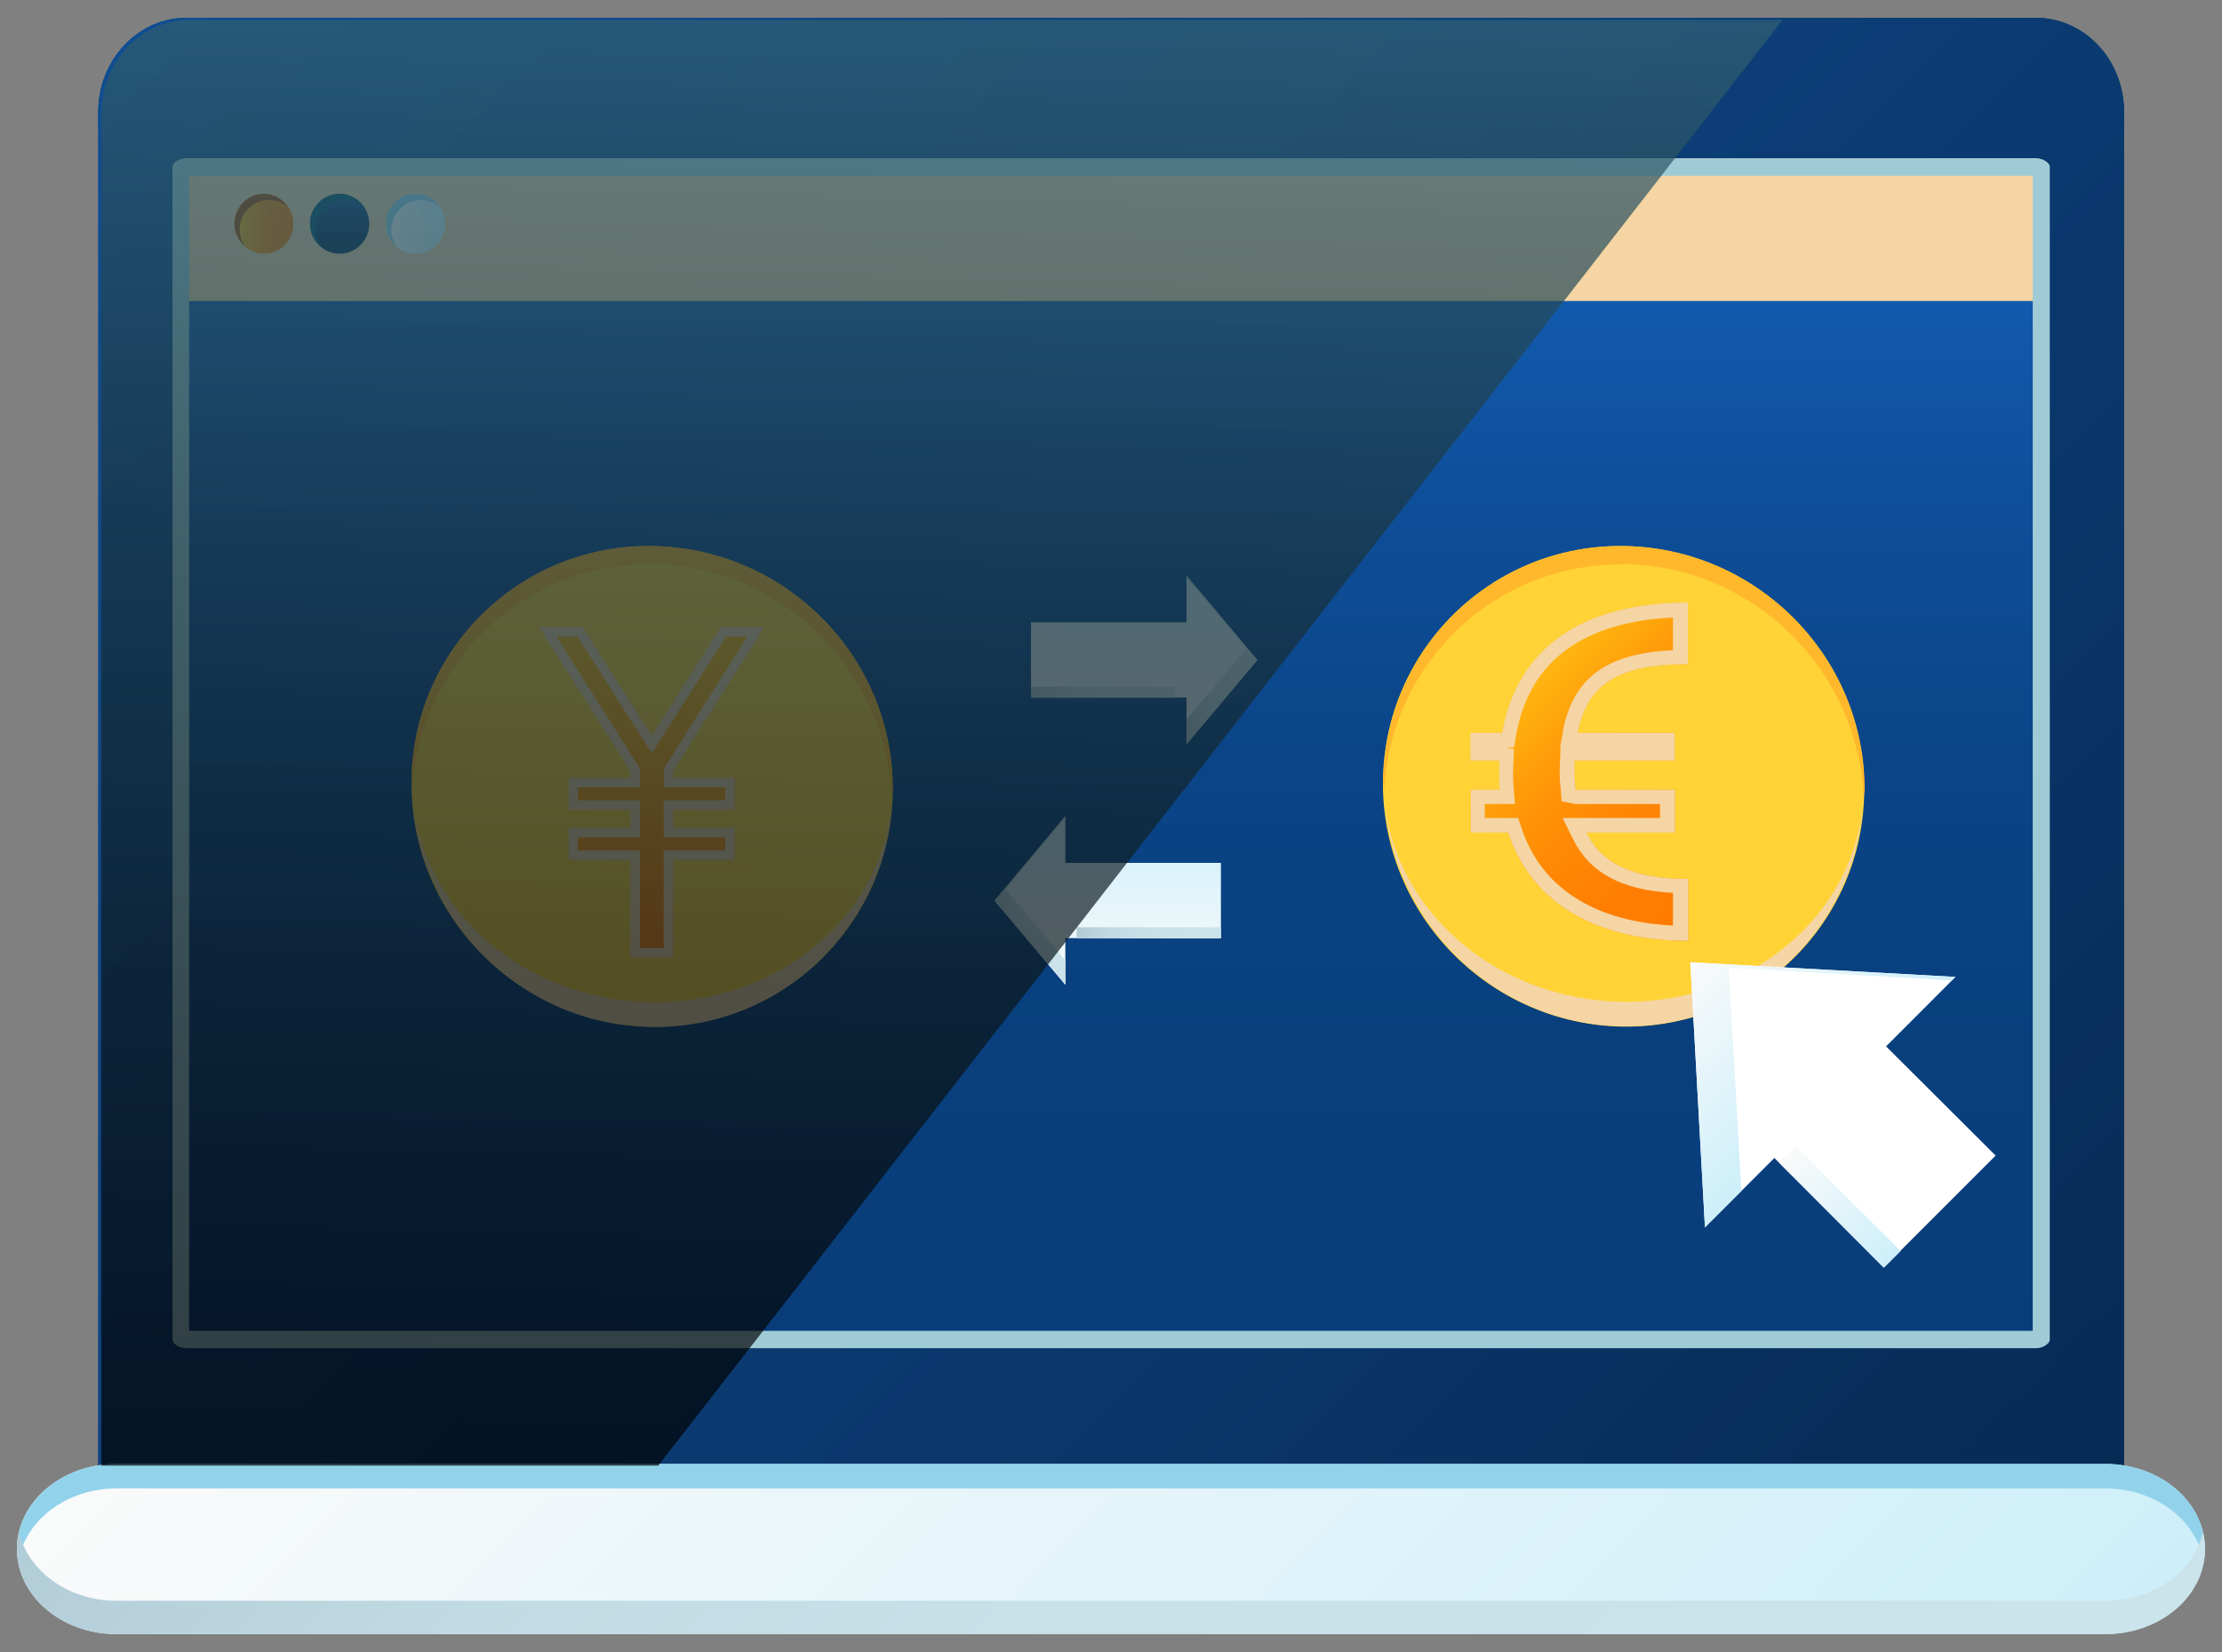
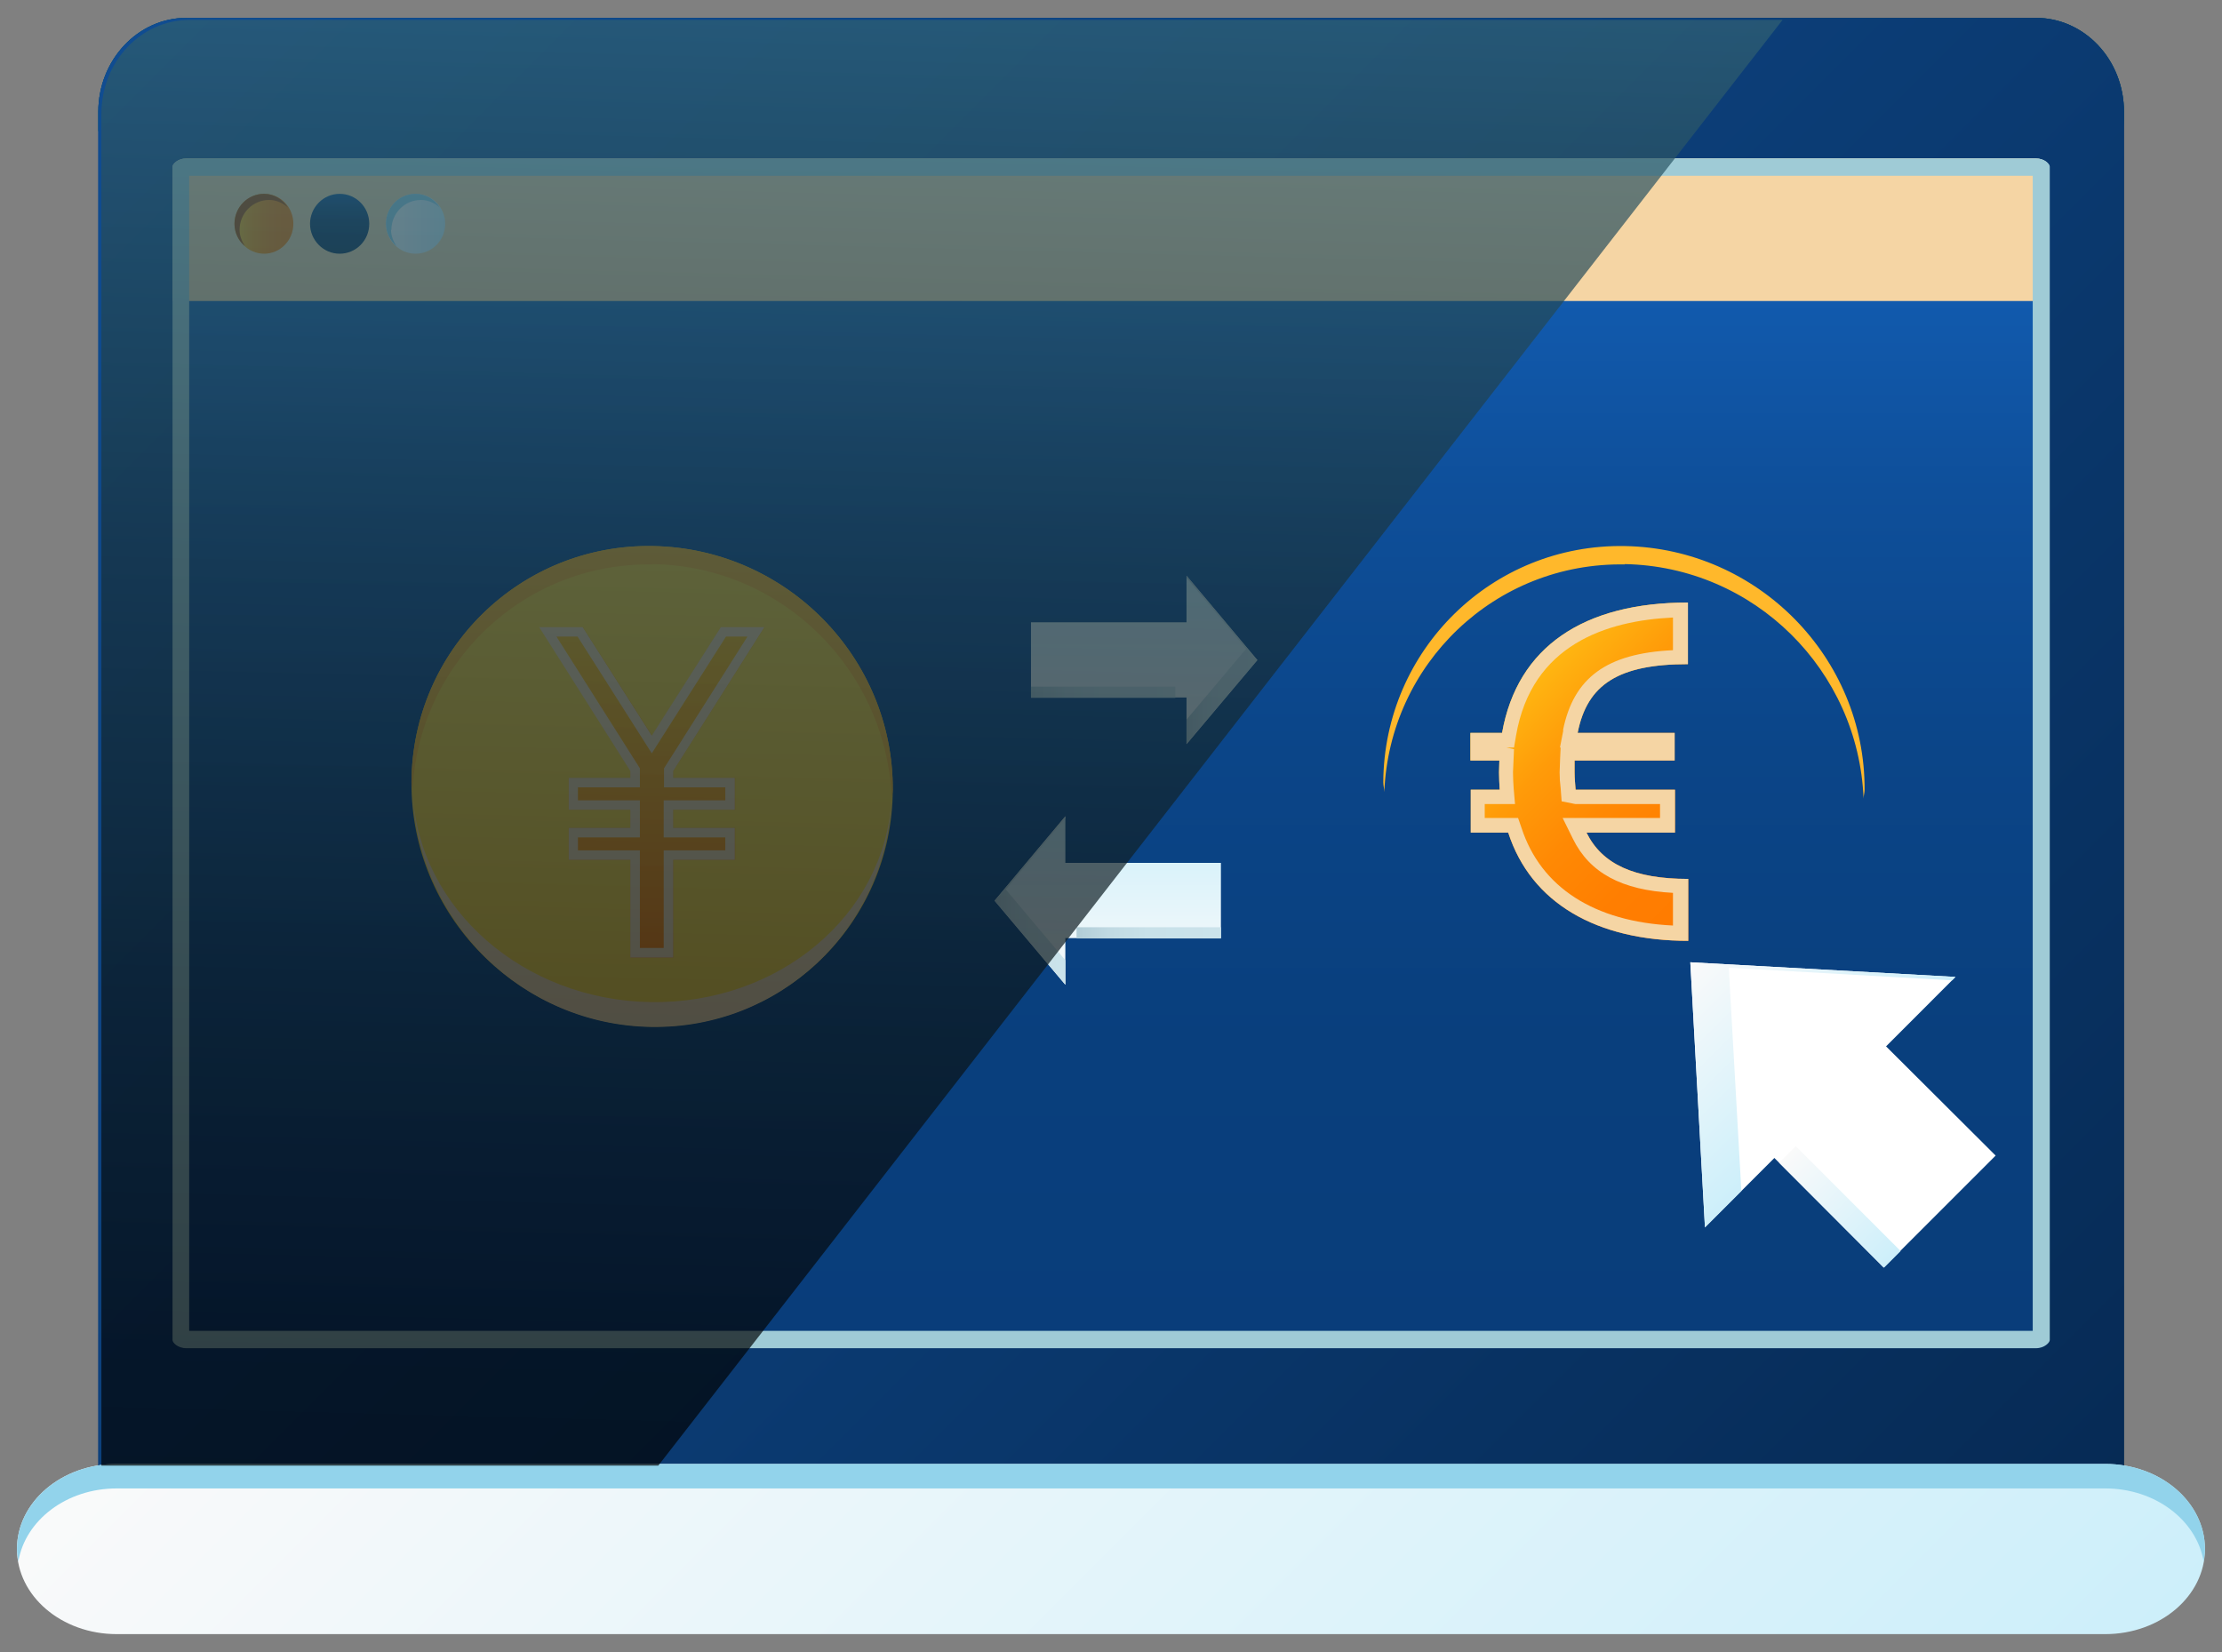
<svg xmlns="http://www.w3.org/2000/svg" width="78" height="58" viewBox="0 0 78 58" fill="none">
  <rect x="0" y="0" width="78" height="58" fill="#808080" stroke="none" />
  <path d="M3.451 51.948C3.451 53.776 4.837 55.246 6.546 55.246H71.464C73.173 55.246 74.559 53.764 74.559 51.948V3.925C74.559 2.097 73.173 0.627 71.464 0.627H6.546C4.837 0.627 3.451 2.109 3.451 3.925V51.936V51.948Z" fill="url(#paint0_linear_983_6176)" />
  <g style="mix-blend-mode:screen">
-     <path d="M71.452 0.627H6.546C4.837 0.627 3.451 2.109 3.451 3.925V51.517C3.451 51.517 3.451 51.517 3.451 51.529V4.606C3.451 2.778 4.837 1.309 6.546 1.309H71.464C73.173 1.309 74.547 2.778 74.559 4.594V3.925C74.559 2.097 73.173 0.627 71.464 0.627L71.452 0.627Z" fill="#004C69" />
+     <path d="M71.452 0.627H6.546C4.837 0.627 3.451 2.109 3.451 3.925V51.517C3.451 51.517 3.451 51.517 3.451 51.529V4.606H71.464C73.173 1.309 74.547 2.778 74.559 4.594V3.925C74.559 2.097 73.173 0.627 71.464 0.627L71.452 0.627Z" fill="#004C69" />
  </g>
-   <path d="M71.452 47.335C71.762 47.335 71.942 47.132 71.942 47.049V5.849C71.942 5.765 71.774 5.562 71.452 5.562H6.546C6.235 5.562 6.056 5.765 6.056 5.849V47.049C6.056 47.132 6.223 47.335 6.546 47.335H71.464H71.452Z" fill="url(#paint1_linear_983_6176)" />
  <path d="M3.451 51.948C3.451 53.776 4.837 55.246 6.546 55.246H71.464C73.173 55.246 74.559 53.764 74.559 51.948V3.925C74.559 2.097 73.173 0.627 71.464 0.627H6.546C4.837 0.627 3.451 2.109 3.451 3.925V51.936V51.948Z" fill="url(#paint2_linear_983_6176)" />
  <path d="M71.452 47.335C71.762 47.335 71.942 47.132 71.942 47.049V5.849C71.942 5.765 71.774 5.562 71.452 5.562H6.546C6.235 5.562 6.056 5.765 6.056 5.849V47.049C6.056 47.132 6.223 47.335 6.546 47.335H71.464H71.452Z" fill="url(#paint3_linear_983_6176)" />
  <path style="mix-blend-mode:screen" d="M71.452 47.335C71.762 47.335 71.942 47.132 71.942 47.049V5.849C71.942 5.765 71.774 5.562 71.452 5.562H6.546C6.235 5.562 6.056 5.765 6.056 5.849V47.049C6.056 47.132 6.223 47.335 6.546 47.335H71.464H71.452Z" fill="url(#paint4_linear_983_6176)" />
  <path d="M0.595 54.385C0.595 56.034 2.161 57.373 4.096 57.373H73.901C75.837 57.373 77.402 56.034 77.402 54.385C77.402 52.736 75.837 51.398 73.901 51.398H4.096C2.161 51.398 0.595 52.736 0.595 54.385Z" fill="url(#paint5_linear_983_6176)" />
  <g style="mix-blend-mode:screen">
    <path d="M4.096 52.258H73.901C75.658 52.258 77.104 53.37 77.355 54.815C77.378 54.672 77.402 54.529 77.402 54.385C77.402 52.736 75.837 51.398 73.901 51.398H4.096C2.161 51.398 0.595 52.736 0.595 54.385C0.595 54.541 0.619 54.684 0.643 54.827C0.882 53.382 2.328 52.258 4.096 52.258Z" fill="#92D3EB" />
  </g>
-   <path style="mix-blend-mode:multiply" d="M73.901 56.202H4.096C2.399 56.202 0.99 55.162 0.667 53.8C0.619 53.991 0.595 54.182 0.595 54.385C0.595 56.034 2.161 57.373 4.096 57.373H73.901C75.837 57.373 77.402 56.034 77.402 54.385C77.402 54.182 77.378 53.991 77.331 53.8C77.008 55.174 75.598 56.202 73.901 56.202Z" fill="url(#paint6_linear_983_6176)" />
  <g style="mix-blend-mode:multiply">
    <path d="M71.452 5.562H6.546C6.235 5.562 6.056 5.765 6.056 5.849V10.569H71.942V5.849C71.942 5.765 71.774 5.562 71.452 5.562Z" fill="#F5D5A4" />
  </g>
  <path d="M10.298 7.857C10.298 8.442 9.832 8.908 9.271 8.908C8.709 8.908 8.231 8.43 8.231 7.857C8.231 7.283 8.697 6.805 9.271 6.805C9.844 6.805 10.298 7.271 10.298 7.857Z" fill="url(#paint7_linear_983_6176)" />
  <path d="M12.962 7.857C12.962 8.442 12.496 8.908 11.923 8.908C11.349 8.908 10.883 8.43 10.883 7.857C10.883 7.283 11.349 6.805 11.923 6.805C12.496 6.805 12.962 7.271 12.962 7.857Z" fill="url(#paint8_linear_983_6176)" />
  <path d="M15.627 7.857C15.627 8.442 15.161 8.908 14.587 8.908C14.014 8.908 13.548 8.43 13.548 7.857C13.548 7.283 14.014 6.805 14.587 6.805C15.161 6.805 15.627 7.271 15.627 7.857Z" fill="url(#paint9_linear_983_6176)" />
  <g style="mix-blend-mode:screen">
    <path d="M8.41 8.072C8.41 7.486 8.876 7.02 9.45 7.02C9.701 7.02 9.928 7.128 10.107 7.283C9.916 6.996 9.617 6.805 9.271 6.805C8.697 6.805 8.231 7.271 8.231 7.857C8.231 8.179 8.374 8.454 8.601 8.645C8.494 8.478 8.41 8.287 8.41 8.072Z" fill="#AB4700" />
  </g>
  <g style="mix-blend-mode:screen">
-     <path d="M11.075 8.072C11.075 7.486 11.54 7.02 12.114 7.02C12.365 7.02 12.592 7.128 12.771 7.283C12.58 6.996 12.281 6.805 11.923 6.805C11.349 6.805 10.883 7.271 10.883 7.857C10.883 8.179 11.027 8.454 11.254 8.645C11.146 8.478 11.062 8.287 11.062 8.072H11.075Z" fill="#004C69" />
-   </g>
+     </g>
  <g style="mix-blend-mode:screen">
    <path d="M13.739 8.072C13.739 7.486 14.205 7.02 14.779 7.02C15.03 7.02 15.257 7.128 15.436 7.283C15.245 6.996 14.946 6.805 14.587 6.805C14.014 6.805 13.548 7.271 13.548 7.857C13.548 8.179 13.703 8.454 13.918 8.645C13.811 8.478 13.727 8.287 13.727 8.072H13.739Z" fill="#92D3EB" />
  </g>
  <g style="mix-blend-mode:multiply">
    <path d="M71.452 5.562H6.546C6.235 5.562 6.056 5.765 6.056 5.849V47.049C6.056 47.132 6.223 47.335 6.546 47.335H71.464C71.774 47.335 71.954 47.132 71.954 47.049V5.849C71.954 5.765 71.786 5.562 71.464 5.562H71.452ZM71.356 46.726H6.641V6.172H71.356V46.726Z" fill="#9FCBD6" />
  </g>
  <path d="M31.34 27.739C31.316 32.411 27.516 36.103 22.856 36.044C18.196 35.96 14.42 32.148 14.444 27.465C14.468 22.816 18.268 19.088 22.928 19.172C27.6 19.256 31.363 23.079 31.34 27.739Z" fill="#FFD336" />
  <g style="mix-blend-mode:multiply">
    <path d="M31.292 28.169C31.292 28.169 31.292 28.134 31.292 28.122C31.029 32.125 27.361 35.243 22.856 35.184C18.363 35.112 14.743 31.91 14.492 27.919V27.942C14.719 32.399 18.351 35.984 22.856 36.056C27.372 36.127 31.053 32.638 31.292 28.181V28.169Z" fill="#F5D5A4" />
  </g>
  <g style="mix-blend-mode:screen">
    <path d="M22.916 19.805C27.468 19.877 31.124 23.533 31.304 28.038C31.304 27.93 31.34 27.835 31.34 27.739C31.363 23.079 27.588 19.256 22.927 19.172C18.267 19.088 14.468 22.816 14.444 27.465C14.444 27.584 14.48 27.692 14.48 27.811C14.659 23.306 18.375 19.734 22.927 19.817L22.916 19.805Z" fill="#FFB82B" />
  </g>
  <path d="M23.632 27.07L26.847 22.016H25.305L22.892 25.827L20.466 22.016H18.936L22.139 27.07V27.309H19.964V28.432H22.139V29.066H19.964V30.189H22.139V33.618H23.632V30.189H25.807V29.066H23.632V28.432H25.807V27.309H23.632V27.07Z" fill="url(#paint10_linear_983_6176)" />
  <g style="mix-blend-mode:multiply">
    <path d="M23.633 27.07L26.835 22.016H25.305L22.88 25.827L20.454 22.016H18.925L22.127 27.07V27.309H19.964V28.432H22.127V29.066H19.964V30.189H22.127V33.618H23.633V30.189H25.795V29.066H23.633V28.432H25.795V27.309H23.633V27.07ZM25.461 27.644V28.098H23.298V29.4H25.461V29.854H23.298V33.283H22.462V29.854H20.287V29.4H22.462V28.098H20.287V27.644H22.462V26.974L19.534 22.35H20.275L22.88 26.449L25.485 22.35H26.238L23.31 26.974V27.644H25.473H25.461Z" fill="#F5D5A4" />
  </g>
-   <path d="M65.442 27.739C65.418 32.411 61.618 36.103 56.958 36.044C52.298 35.96 48.522 32.148 48.546 27.465C48.57 22.816 52.37 19.088 57.03 19.172C61.69 19.256 65.466 23.079 65.442 27.739Z" fill="#FFD336" />
  <g style="mix-blend-mode:multiply">
-     <path d="M65.394 28.157V28.11C65.131 32.113 61.463 35.231 56.958 35.172C52.465 35.1 48.845 31.898 48.594 27.907V27.919C48.821 32.376 52.453 35.96 56.958 36.032C61.475 36.103 65.155 32.614 65.394 28.157Z" fill="#F5D5A4" />
-   </g>
+     </g>
  <g style="mix-blend-mode:screen">
    <path d="M57.03 19.805C61.582 19.889 65.239 23.533 65.418 28.038C65.418 27.93 65.454 27.835 65.454 27.739C65.478 23.079 61.702 19.256 57.042 19.172C52.382 19.088 48.582 22.816 48.558 27.465C48.558 27.584 48.594 27.692 48.594 27.811C48.773 23.306 52.489 19.734 57.042 19.817L57.03 19.805Z" fill="#FFB82B" />
  </g>
  <path d="M59.252 23.33V21.155C55.608 21.155 53.266 22.697 52.728 25.732H51.617V26.7H52.633C52.633 26.843 52.621 26.974 52.621 27.118C52.621 27.321 52.633 27.524 52.645 27.727H51.629V29.233H52.944C53.744 31.706 56.05 33.032 59.264 33.032V30.858C57.365 30.858 56.241 30.344 55.692 29.233H58.798V27.727H55.309C55.297 27.536 55.273 27.333 55.273 27.118C55.273 26.974 55.273 26.831 55.273 26.7H58.786V25.732H55.381C55.716 24.011 56.839 23.318 59.252 23.318V23.33Z" fill="url(#paint11_linear_983_6176)" />
  <g style="mix-blend-mode:multiply">
    <path d="M59.252 23.33V21.155C55.608 21.155 53.266 22.697 52.728 25.732H51.617V26.7H52.633C52.633 26.843 52.621 26.974 52.621 27.118C52.621 27.321 52.633 27.524 52.645 27.727H51.629V29.233H52.944C53.744 31.706 56.05 33.032 59.264 33.032V30.858C57.365 30.858 56.241 30.344 55.692 29.233H58.798V27.727H55.309C55.297 27.536 55.273 27.333 55.273 27.118C55.273 26.974 55.273 26.831 55.273 26.7H58.786V25.732H55.381C55.716 24.011 56.839 23.318 59.252 23.318V23.33ZM54.879 25.636L54.76 26.246H54.784C54.784 26.246 54.748 26.962 54.748 27.118C54.748 27.309 54.76 27.488 54.784 27.668L54.819 28.134L55.297 28.229H58.273V28.719H54.855L55.214 29.448C55.799 30.643 56.922 31.252 58.727 31.348V32.495C55.967 32.363 54.091 31.157 53.41 29.066L53.29 28.719H52.119V28.229H53.182L53.135 27.68C53.123 27.488 53.111 27.309 53.111 27.118L53.147 26.305L52.884 26.246H53.147L53.218 25.827C53.768 22.625 56.409 21.789 58.727 21.681V22.828C56.397 22.936 55.238 23.796 54.867 25.636H54.879Z" fill="#F5D5A4" />
  </g>
  <path d="M41.651 26.126L44.137 23.175L41.651 20.212V21.849H36.191V24.489H41.651V26.126Z" fill="url(#paint12_linear_983_6176)" />
  <path style="mix-blend-mode:multiply" d="M41.257 24.107H36.191V24.501H41.257V24.107Z" fill="url(#paint13_linear_983_6176)" />
  <path style="mix-blend-mode:multiply" d="M41.651 20.212V20.283L43.742 22.78L41.651 25.266V26.126L44.137 23.175L41.651 20.212Z" fill="url(#paint14_linear_983_6176)" />
  <path d="M37.398 34.574L34.913 31.623L37.398 28.659V30.296H42.859V32.937H37.398V34.574Z" fill="url(#paint15_linear_983_6176)" />
  <path style="mix-blend-mode:multiply" d="M42.859 32.555H37.792V32.949H42.859V32.555Z" fill="url(#paint16_linear_983_6176)" />
  <path style="mix-blend-mode:multiply" d="M37.398 28.659V28.731L35.307 31.228L37.398 33.714V34.574L34.913 31.623L37.398 28.659Z" fill="url(#paint17_linear_983_6176)" />
  <path style="mix-blend-mode:screen" opacity="0.7" d="M3.559 3.997V51.458H23.107L62.574 0.699H6.653C4.945 0.699 3.559 2.169 3.559 3.997Z" fill="url(#paint18_linear_983_6176)" />
  <path d="M59.85 43.093L59.336 33.785L68.644 34.299L66.207 36.737L70.054 40.572L66.123 44.504L62.287 40.656L59.85 43.093Z" fill="white" />
  <path d="M63.035 40.238L62.452 40.821L66.135 44.506L66.718 43.923L63.035 40.238Z" fill="url(#paint19_linear_983_6176)" />
  <path d="M68.644 34.299L68.525 34.419L60.686 33.977L61.128 41.815L59.85 43.093L59.336 33.785L68.644 34.299Z" fill="url(#paint20_linear_983_6176)" />
  <defs>
    <linearGradient id="paint0_linear_983_6176" x1="8.506" y1="-2.563" x2="69.492" y2="58.424" gradientUnits="userSpaceOnUse">
      <stop stop-color="#104C91" />
      <stop offset="0.35" stop-color="#0D427F" />
      <stop offset="1" stop-color="#062A54" />
    </linearGradient>
    <linearGradient id="paint1_linear_983_6176" x1="6.056" y1="26.449" x2="71.942" y2="26.449" gradientUnits="userSpaceOnUse">
      <stop stop-color="#FAFAFA" />
      <stop offset="1" stop-color="#CDEFFA" />
    </linearGradient>
    <linearGradient id="paint2_linear_983_6176" x1="8.506" y1="-2.563" x2="69.492" y2="58.424" gradientUnits="userSpaceOnUse">
      <stop stop-color="#104C91" />
      <stop offset="0.35" stop-color="#0D427F" />
      <stop offset="1" stop-color="#062A54" />
    </linearGradient>
    <linearGradient id="paint3_linear_983_6176" x1="38.999" y1="47.335" x2="38.999" y2="5.562" gradientUnits="userSpaceOnUse">
      <stop stop-color="#062A54" />
      <stop offset="0.65" stop-color="#0D427F" />
      <stop offset="1" stop-color="#104C91" />
    </linearGradient>
    <linearGradient id="paint4_linear_983_6176" x1="38.999" y1="47.335" x2="38.999" y2="5.562" gradientUnits="userSpaceOnUse">
      <stop stop-color="#093D7A" />
      <stop offset="0.26" stop-color="#093F7D" />
      <stop offset="0.5" stop-color="#0B4588" />
      <stop offset="0.72" stop-color="#0E4F9A" />
      <stop offset="0.94" stop-color="#135EB4" />
      <stop offset="1" stop-color="#1563BD" />
    </linearGradient>
    <linearGradient id="paint5_linear_983_6176" x1="19.247" y1="34.622" x2="58.75" y2="74.125" gradientUnits="userSpaceOnUse">
      <stop stop-color="#FAFAFA" />
      <stop offset="1" stop-color="#CDEFFA" />
    </linearGradient>
    <linearGradient id="paint6_linear_983_6176" x1="19.391" y1="35.064" x2="58.607" y2="74.28" gradientUnits="userSpaceOnUse">
      <stop stop-color="#B0CCD6" />
      <stop offset="0.04" stop-color="#B4CFD9" />
      <stop offset="0.24" stop-color="#C1DAE3" />
      <stop offset="0.49" stop-color="#C8E1E9" />
      <stop offset="1" stop-color="#CBE3EB" />
    </linearGradient>
    <linearGradient id="paint7_linear_983_6176" x1="8.231" y1="7.857" x2="10.298" y2="7.857" gradientUnits="userSpaceOnUse">
      <stop stop-color="#FFBD14" />
      <stop offset="0.05" stop-color="#FFB511" />
      <stop offset="0.27" stop-color="#FF9B09" />
      <stop offset="0.5" stop-color="#FF8904" />
      <stop offset="0.74" stop-color="#FF7E01" />
      <stop offset="1" stop-color="#FF7B00" />
    </linearGradient>
    <linearGradient id="paint8_linear_983_6176" x1="11.935" y1="8.908" x2="11.935" y2="6.793" gradientUnits="userSpaceOnUse">
      <stop stop-color="#062A54" />
      <stop offset="0.27" stop-color="#062B57" />
      <stop offset="0.52" stop-color="#083262" />
      <stop offset="0.75" stop-color="#0B3C74" />
      <stop offset="0.98" stop-color="#0F4A8E" />
      <stop offset="1" stop-color="#104C91" />
    </linearGradient>
    <linearGradient id="paint9_linear_983_6176" x1="13.56" y1="7.857" x2="15.627" y2="7.857" gradientUnits="userSpaceOnUse">
      <stop stop-color="#FAFAFA" />
      <stop offset="1" stop-color="#CDEFFA" />
    </linearGradient>
    <linearGradient id="paint10_linear_983_6176" x1="22.892" y1="33.618" x2="22.892" y2="22.016" gradientUnits="userSpaceOnUse">
      <stop stop-color="#FF7B00" />
      <stop offset="0.02" stop-color="#FF7C00" />
      <stop offset="0.67" stop-color="#FFAB0E" />
      <stop offset="1" stop-color="#FFBD14" />
    </linearGradient>
    <linearGradient id="paint11_linear_983_6176" x1="53.625" y1="23.39" x2="61.26" y2="31.013" gradientUnits="userSpaceOnUse">
      <stop stop-color="#FFBD14" />
      <stop offset="0.05" stop-color="#FFB511" />
      <stop offset="0.27" stop-color="#FF9B09" />
      <stop offset="0.5" stop-color="#FF8904" />
      <stop offset="0.74" stop-color="#FF7E01" />
      <stop offset="1" stop-color="#FF7B00" />
    </linearGradient>
    <linearGradient id="paint12_linear_983_6176" x1="40.158" y1="26.126" x2="40.158" y2="20.212" gradientUnits="userSpaceOnUse">
      <stop stop-color="#FAFAFA" />
      <stop offset="1" stop-color="#CDEFFA" />
    </linearGradient>
    <linearGradient id="paint13_linear_983_6176" x1="36.191" y1="24.298" x2="41.257" y2="24.298" gradientUnits="userSpaceOnUse">
      <stop stop-color="#B0CCD6" />
      <stop offset="0.04" stop-color="#B4CFD9" />
      <stop offset="0.24" stop-color="#C1DAE3" />
      <stop offset="0.49" stop-color="#C8E1E9" />
      <stop offset="1" stop-color="#CBE3EB" />
    </linearGradient>
    <linearGradient id="paint14_linear_983_6176" x1="41.651" y1="23.175" x2="44.137" y2="23.175" gradientUnits="userSpaceOnUse">
      <stop stop-color="#B0CCD6" />
      <stop offset="0.04" stop-color="#B4CFD9" />
      <stop offset="0.24" stop-color="#C1DAE3" />
      <stop offset="0.49" stop-color="#C8E1E9" />
      <stop offset="1" stop-color="#CBE3EB" />
    </linearGradient>
    <linearGradient id="paint15_linear_983_6176" x1="38.892" y1="34.574" x2="38.892" y2="28.659" gradientUnits="userSpaceOnUse">
      <stop stop-color="#FAFAFA" />
      <stop offset="1" stop-color="#CDEFFA" />
    </linearGradient>
    <linearGradient id="paint16_linear_983_6176" x1="37.792" y1="32.746" x2="42.859" y2="32.746" gradientUnits="userSpaceOnUse">
      <stop stop-color="#B0CCD6" />
      <stop offset="0.04" stop-color="#B4CFD9" />
      <stop offset="0.24" stop-color="#C1DAE3" />
      <stop offset="0.49" stop-color="#C8E1E9" />
      <stop offset="1" stop-color="#CBE3EB" />
    </linearGradient>
    <linearGradient id="paint17_linear_983_6176" x1="34.913" y1="31.623" x2="37.398" y2="31.623" gradientUnits="userSpaceOnUse">
      <stop stop-color="#B0CCD6" />
      <stop offset="0.04" stop-color="#B4CFD9" />
      <stop offset="0.24" stop-color="#C1DAE3" />
      <stop offset="0.49" stop-color="#C8E1E9" />
      <stop offset="1" stop-color="#CBE3EB" />
    </linearGradient>
    <linearGradient id="paint18_linear_983_6176" x1="33.12" y1="0.305" x2="31.686" y2="56.094" gradientUnits="userSpaceOnUse">
      <stop stop-color="#306173" />
      <stop offset="0.07" stop-color="#2B5767" />
      <stop offset="0.36" stop-color="#18313B" />
      <stop offset="0.63" stop-color="#0B161A" />
      <stop offset="0.85" stop-color="#020507" />
      <stop offset="1" />
    </linearGradient>
    <linearGradient id="paint19_linear_983_6176" x1="62.745" y1="40.527" x2="66.428" y2="44.211" gradientUnits="userSpaceOnUse">
      <stop stop-color="#FAFAFA" />
      <stop offset="1" stop-color="#CDEFFA" />
    </linearGradient>
    <linearGradient id="paint20_linear_983_6176" x1="59.327" y1="33.783" x2="64.244" y2="38.7" gradientUnits="userSpaceOnUse">
      <stop stop-color="#FAFAFA" />
      <stop offset="1" stop-color="#CDEFFA" />
    </linearGradient>
  </defs>
</svg>